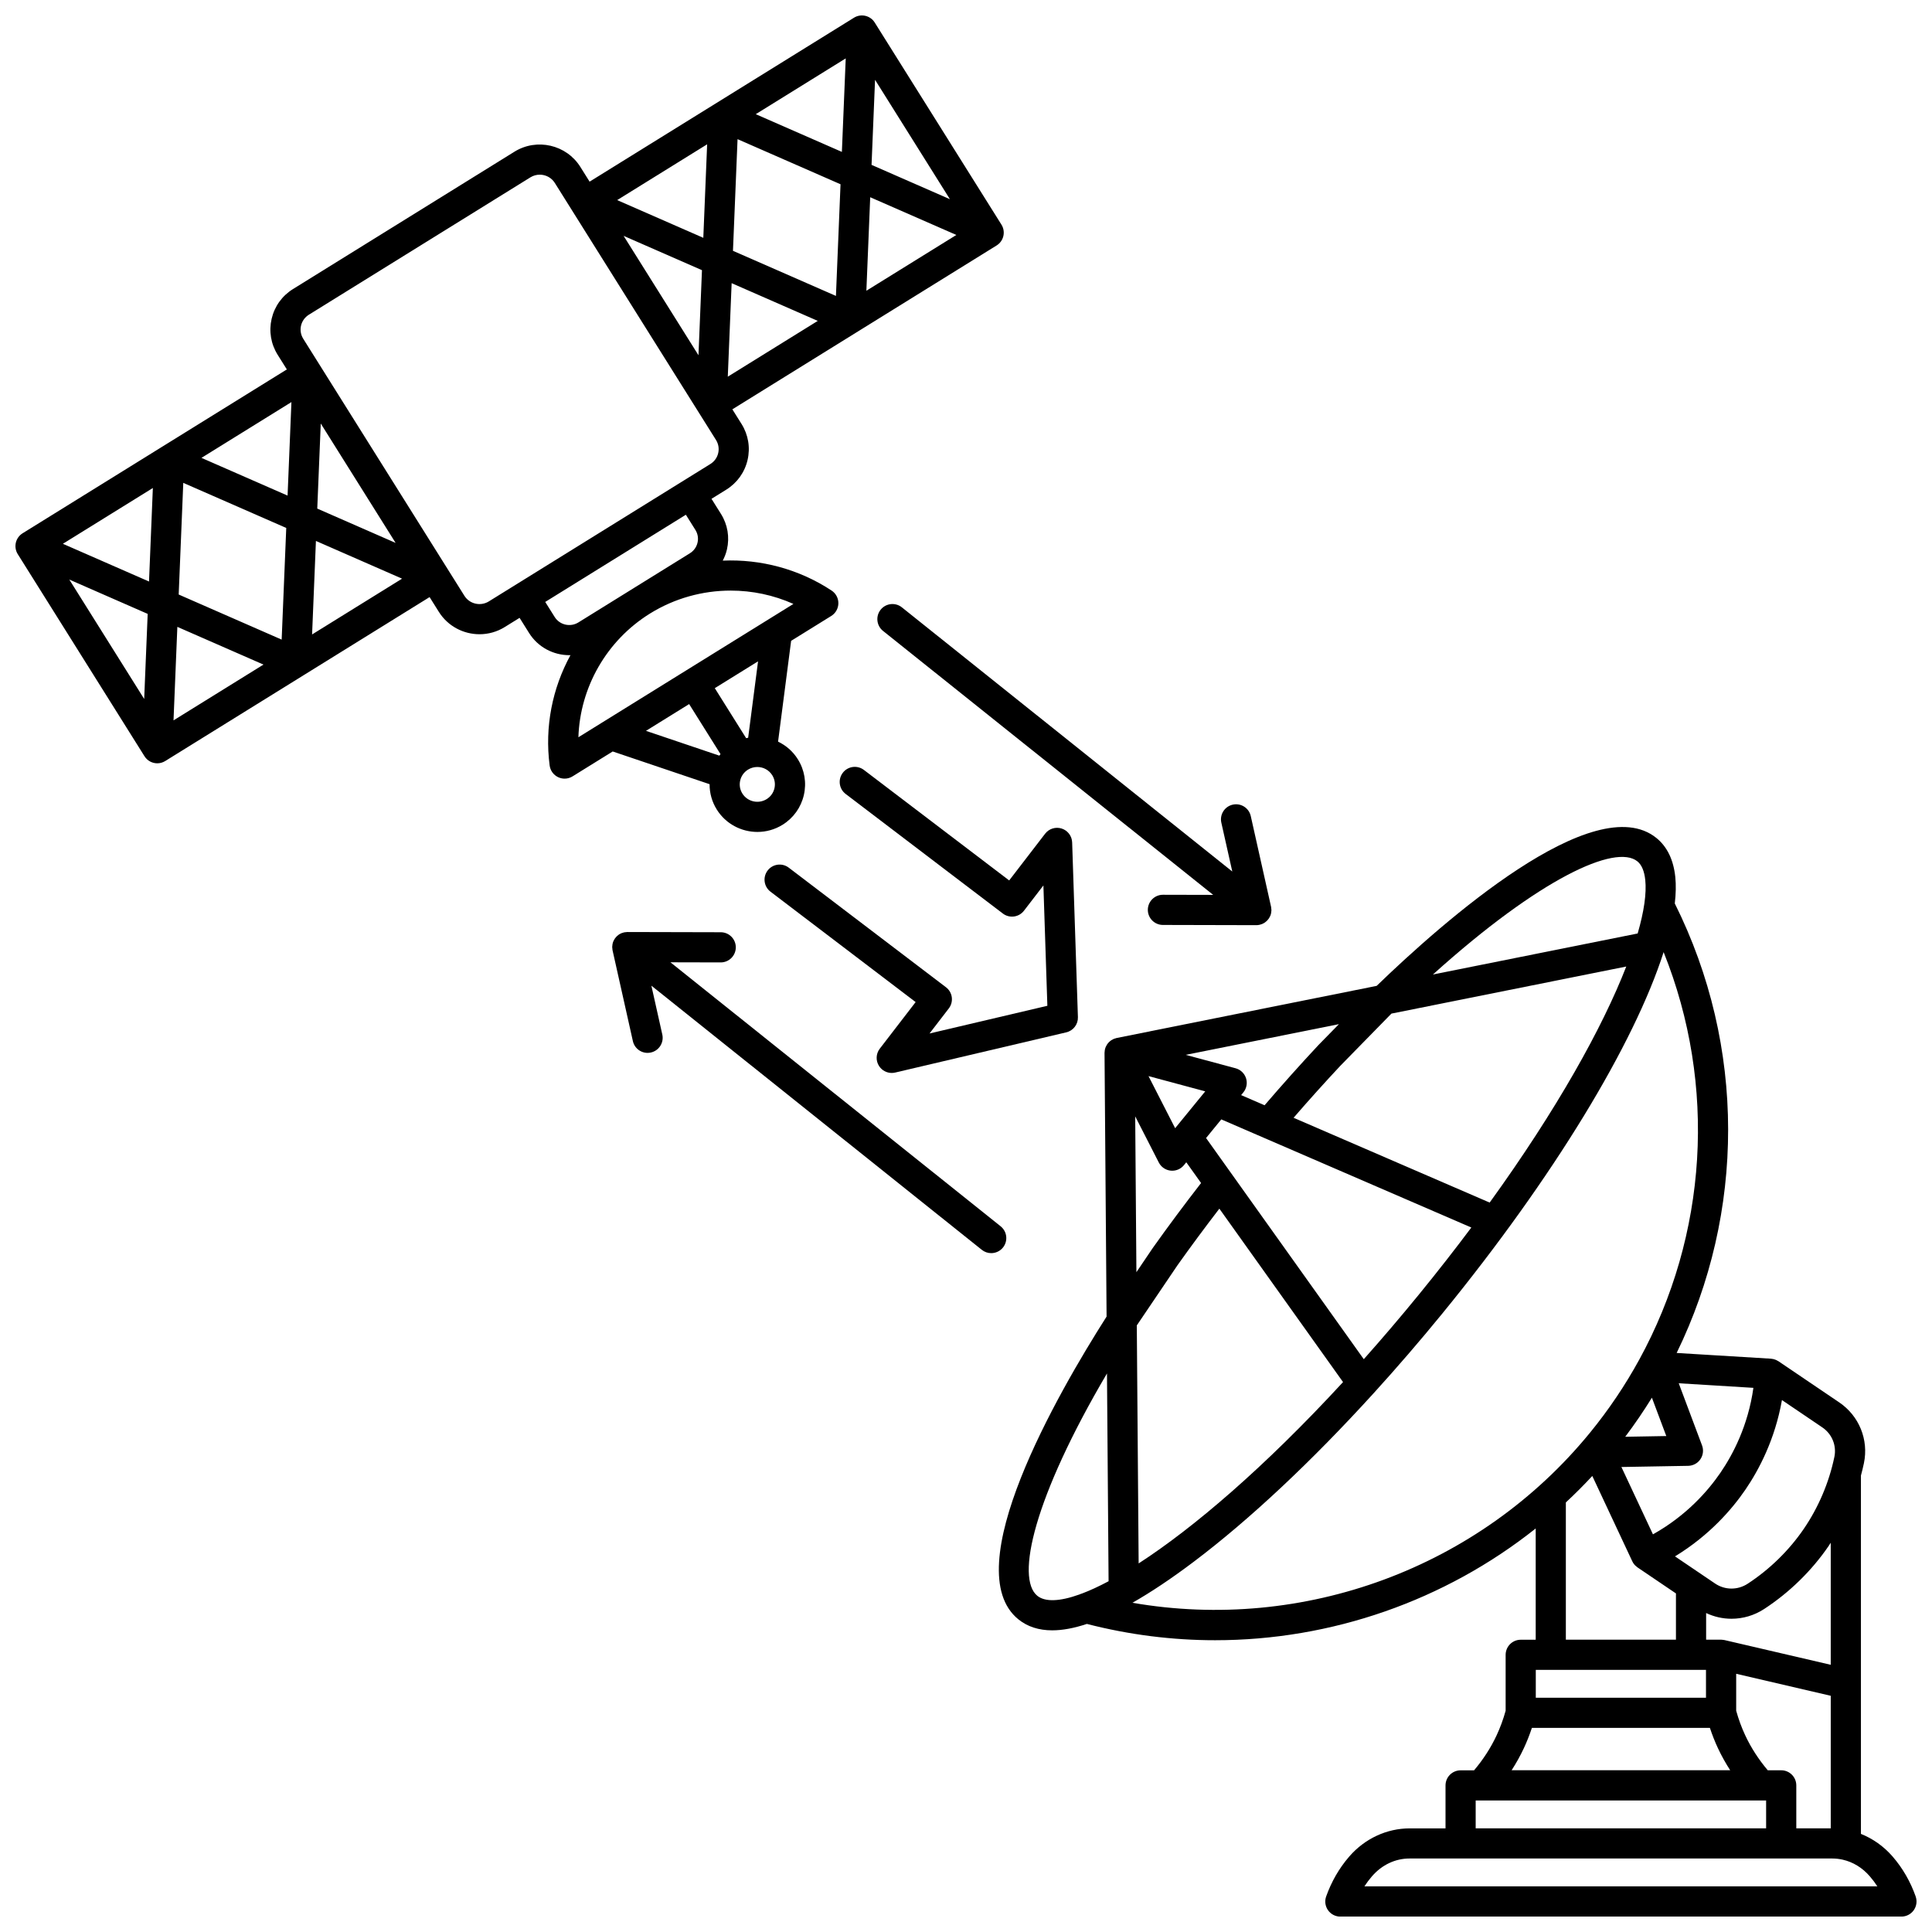
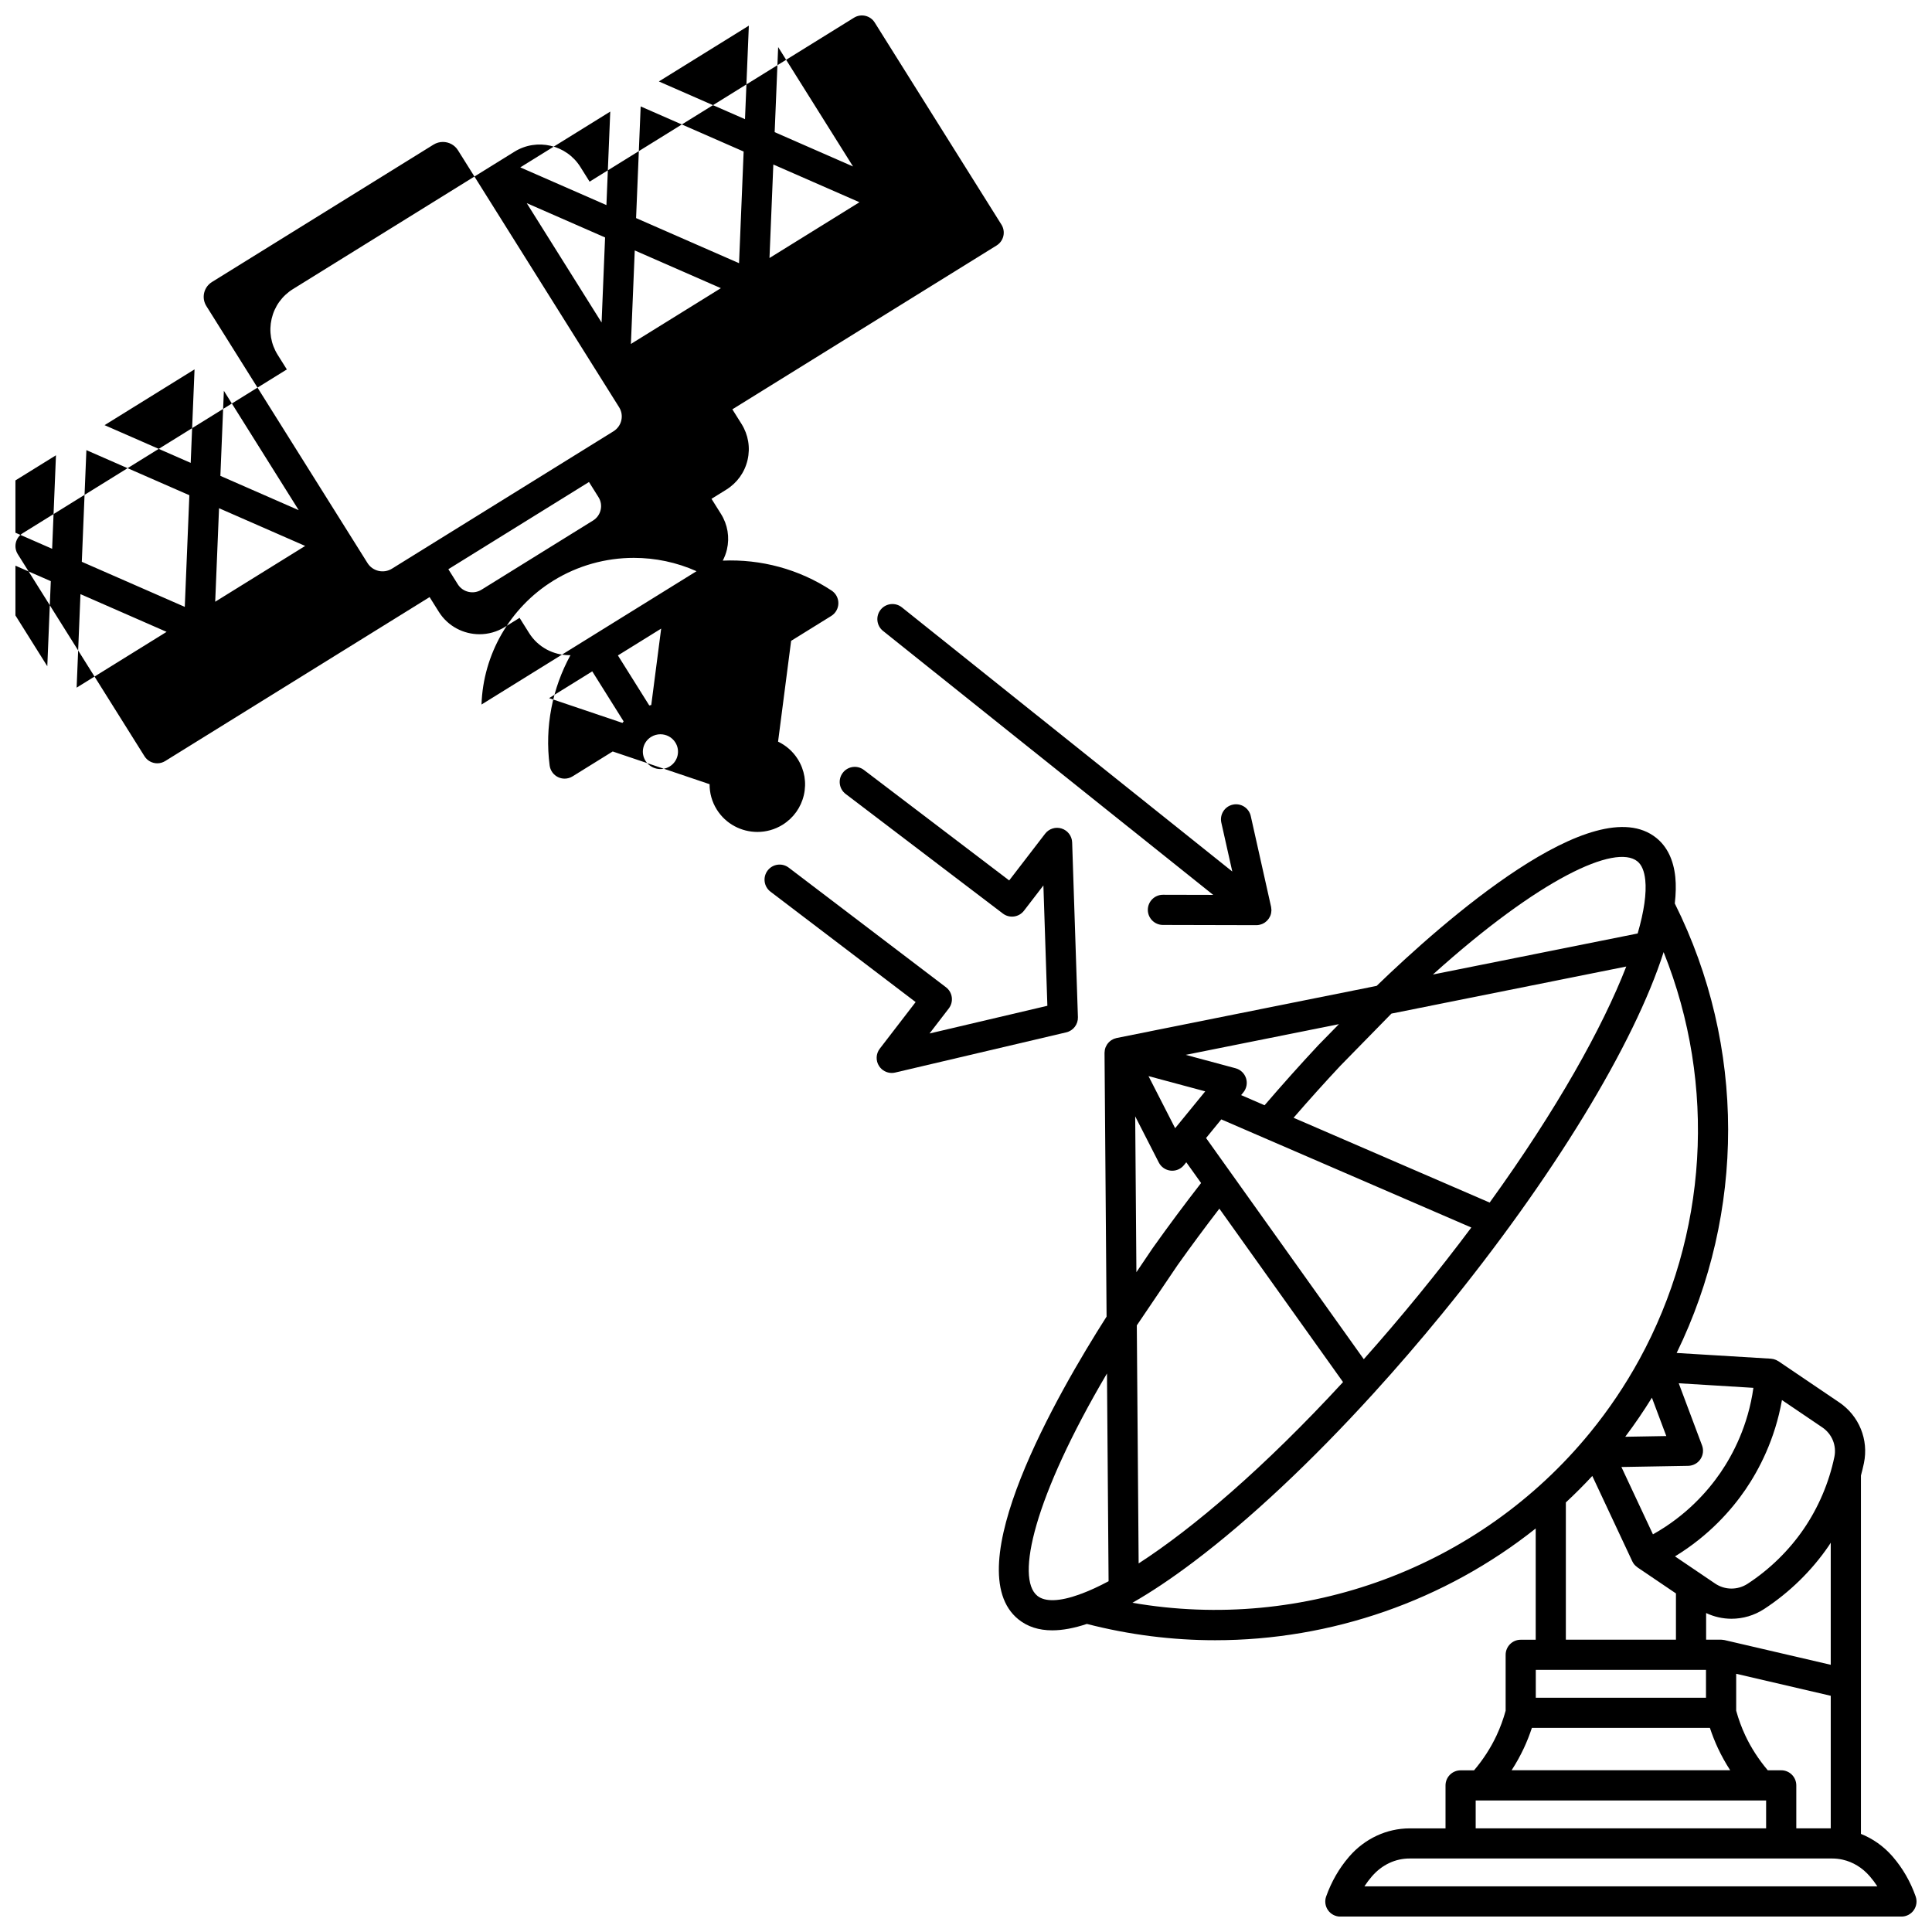
<svg xmlns="http://www.w3.org/2000/svg" width="800px" height="800px" version="1.1" viewBox="144 144 512 512">
  <defs>
    <clipPath id="b">
      <path d="m408 363h243.9v288.9h-243.9z" />
    </clipPath>
    <clipPath id="a">
      <path d="m148.09 148.09h262.91v216.91h-262.91z" />
    </clipPath>
  </defs>
  <g clip-path="url(#b)">
    <path d="m651.67 646.57c-1.398-3.941-3.438-7.473-6.043-10.492l-0.109-0.129c-2.328-2.672-5.203-4.691-8.352-5.949v-94.965c0.293-1.09 0.562-2.188 0.793-3.289 1.297-6.215-1.277-12.535-6.551-16.105l-16.098-10.898c-0.078-0.055-0.168-0.086-0.25-0.133-0.117-0.066-0.23-0.137-0.355-0.191-0.125-0.059-0.254-0.098-0.383-0.141-0.117-0.039-0.234-0.078-0.355-0.109-0.137-0.031-0.273-0.051-0.41-0.066-0.086-0.012-0.168-0.035-0.254-0.039-5.215-0.309-10.449-0.633-15.684-0.953-3.098-0.191-6.191-0.375-9.289-0.566 18.121-37.145 18.426-81.199-0.492-119.12 0.293-2.562 0.348-4.91 0.133-7.008-0.473-4.562-2.164-8.051-5.019-10.355-16.406-13.246-56.555 22.219-74.129 39.203l-68.898 13.812c-0.008 0-0.012 0.004-0.02 0.008-0.062 0.012-0.117 0.035-0.18 0.051-0.152 0.039-0.301 0.086-0.445 0.141-0.047 0.02-0.098 0.027-0.141 0.047-0.031 0.016-0.062 0.035-0.094 0.051-0.176 0.082-0.348 0.176-0.512 0.281-0.027 0.016-0.055 0.027-0.078 0.047-0.016 0.008-0.023 0.023-0.039 0.031-0.172 0.117-0.328 0.254-0.48 0.402-0.023 0.02-0.047 0.039-0.07 0.062-0.012 0.012-0.02 0.027-0.035 0.043-0.02 0.02-0.035 0.047-0.055 0.066-0.059 0.062-0.117 0.117-0.172 0.184-0.051 0.062-0.09 0.129-0.133 0.191-0.027 0.039-0.062 0.07-0.09 0.109-0.016 0.023-0.027 0.055-0.043 0.078-0.105 0.172-0.203 0.344-0.281 0.527-0.012 0.023-0.027 0.047-0.035 0.07-0.004 0.008-0.004 0.012-0.008 0.016-0.086 0.207-0.148 0.422-0.195 0.641-0.008 0.031-0.02 0.059-0.023 0.09-0.008 0.043-0.008 0.09-0.016 0.133-0.027 0.164-0.043 0.332-0.051 0.5-0.004 0.055-0.012 0.105-0.012 0.16 0 0.008-0.004 0.016-0.004 0.023l0.543 69.875c-13.051 20.488-39.809 66.961-23.363 80.242 2.402 1.938 5.391 2.906 8.961 2.906 2.723 0 5.789-0.57 9.184-1.699 11.258 2.898 22.668 4.32 33.98 4.32 30.785 0 60.82-10.434 84.961-29.617v29.488h-3.969c-2.207 0-4 1.789-4 4v14.82c-0.621 2.25-1.426 4.453-2.41 6.555-1.555 3.32-3.57 6.41-5.961 9.234h-3.562c-2.207 0-4 1.789-4 4v11.383h-9.52c-6.031 0-11.848 2.703-15.938 7.398l-0.125 0.145c-2.613 3.031-4.648 6.566-6.051 10.504-0.438 1.223-0.25 2.582 0.5 3.644s1.969 1.691 3.266 1.691l148.69-0.008c1.301 0 2.519-0.633 3.266-1.691 0.75-1.062 0.938-2.422 0.504-3.644zm-116.6-18.043v-7.387h76.969v7.387zm15.93-41.996h45.105v7.387h-45.105zm65.039 26.613h-3.562c-2.387-2.828-4.406-5.914-5.961-9.234-0.984-2.102-1.789-4.305-2.41-6.555v-9.785l25.059 5.832v35.129h-9.129v-11.383c0-2.215-1.789-4.004-3.996-4.004zm13.125-27.957-28.152-6.551c-0.016-0.004-0.027-0.004-0.043-0.008-0.133-0.027-0.273-0.039-0.41-0.055-0.137-0.016-0.27-0.039-0.402-0.039-0.016 0-0.031-0.004-0.047-0.004h-3.969v-7.059c2.129 1.008 4.426 1.516 6.727 1.516 3 0 6.004-0.859 8.641-2.578 6.691-4.367 12.602-10.137 17.086-16.684 0.199-0.289 0.379-0.59 0.57-0.883zm0.961-55.074c-1.414 6.793-4.227 13.395-8.133 19.098-3.894 5.688-9.031 10.703-14.855 14.504-2.641 1.719-6.019 1.699-8.613-0.059l-10.633-7.199c9.102-5.547 15.07-12.438 18.645-17.66 3.578-5.231 7.848-13.293 9.699-23.766l10.68 7.231c2.586 1.742 3.844 4.824 3.211 7.852zm-21.457-18.32c-1.402 10-5.41 17.641-8.727 22.484-3.324 4.852-9.016 11.371-17.891 16.34l-8.359-17.848 17.699-0.309c1.297-0.023 2.508-0.676 3.234-1.75 0.73-1.074 0.895-2.438 0.438-3.652l-6.18-16.477c2.746 0.168 5.492 0.332 8.242 0.5 3.848 0.242 7.699 0.477 11.543 0.711zm-26.895 2.613 3.812 10.16-10.883 0.191c2.535-3.356 4.883-6.82 7.07-10.352zm-108.86-80.191 0.59-0.723c0.855-1.051 1.125-2.465 0.707-3.754-0.418-1.293-1.457-2.281-2.769-2.637l-13.219-3.551 40.602-8.137-5.41 5.527c-4.777 5.109-9.574 10.477-14.289 15.965zm-17.488 8.77-7.059-13.805 15.035 4.039zm-4.332 9.09c0.613 1.203 1.793 2.012 3.137 2.156 0.145 0.016 0.281 0.023 0.426 0.023 1.191 0 2.332-0.535 3.098-1.469l0.625-0.77 3.922 5.496c-4.434 5.715-8.73 11.48-12.816 17.234l-4.324 6.398-0.32-41.301zm-5.34 106.25-0.488-63.078 10.789-15.953c3.527-4.965 7.25-9.988 11.09-14.988l32.777 45.961c-20.887 22.68-39.742 38.727-54.168 48.059zm59.664-54.125-41.797-58.609 4.035-4.941 66.262 28.656c-4.324 5.777-8.938 11.691-13.863 17.723-4.957 6.07-9.84 11.781-14.637 17.172zm33.359-41.504-51.965-22.473c4.113-4.746 8.273-9.371 12.379-13.762l13.555-13.848 62.23-12.473c-6.285 16.152-18.363 37.867-36.199 62.555zm39.148-90.43c1.141 0.922 1.844 2.59 2.09 4.961 0.363 3.504-0.312 8.289-2.016 14.156l-54.262 10.875c28.379-25.566 48.402-34.66 54.188-29.992zm-159.02 194.64c-5.773-4.664-0.906-26.055 18.457-58.922l0.426 55.062c-2.562 1.363-4.922 2.453-7.059 3.258-0.234 0.062-0.457 0.145-0.672 0.25-5.254 1.883-9.094 2.016-11.152 0.352zm25.203 1.848c4.93-2.805 10.332-6.414 16.203-10.84 14.84-11.184 31.266-26.609 47.625-44.59 0.027-0.027 0.055-0.059 0.082-0.09 6.113-6.723 12.219-13.793 18.227-21.152 29.504-36.129 50.859-71.445 58.633-95.762 14.172 35.305 11.629 75-6.484 108.05 0 0.004-0.004 0.004-0.004 0.004-3.691 6.731-8.023 13.184-12.992 19.27-29.367 35.961-75.969 52.965-121.29 45.109zm114.86-26.59c2.41-2.242 4.746-4.582 7.008-7.016l10.594 22.609c0.062 0.137 0.141 0.262 0.215 0.387 0.023 0.035 0.039 0.078 0.062 0.113 0.129 0.199 0.277 0.375 0.438 0.543 0.039 0.043 0.086 0.082 0.129 0.125 0.141 0.137 0.289 0.262 0.449 0.375 0.031 0.023 0.055 0.051 0.082 0.07l10.199 6.906v12.254h-29.176zm-11.133 65.133c0.816-1.746 1.523-3.551 2.133-5.391h47.172c0.609 1.836 1.316 3.644 2.133 5.387 0.945 2.019 2.035 3.969 3.246 5.844h-57.926c1.207-1.871 2.297-3.816 3.242-5.84zm-42.25 36.609c0.59-0.914 1.234-1.773 1.926-2.578l0.109-0.125c2.633-3.019 6.156-4.68 9.93-4.68h112c0.938 0 1.859 0.105 2.758 0.305 0.023 0.004 0.043 0.012 0.062 0.016 2.688 0.613 5.144 2.106 7.09 4.336l0.098 0.113c0.711 0.82 1.363 1.695 1.961 2.617z" />
  </g>
  <g clip-path="url(#a)">
-     <path d="m332.05 351.82c-0.016 2.359 0.629 4.68 1.914 6.731 2.394 3.82 6.531 5.922 10.758 5.922 2.281 0 4.59-0.613 6.664-1.898 2.875-1.785 4.879-4.578 5.641-7.863 0.762-3.281 0.191-6.66-1.598-9.516-1.312-2.094-3.148-3.656-5.231-4.656l3.461-26.711 10.629-6.59c1.16-0.719 1.871-1.98 1.891-3.344s-0.66-2.644-1.801-3.394c-8.676-5.719-18.805-8.363-28.836-7.93 0.48-0.926 0.863-1.91 1.105-2.953 0.754-3.25 0.191-6.602-1.586-9.434l-2.504-3.992 3.902-2.422c2.883-1.789 4.894-4.586 5.656-7.883 0.762-3.289 0.191-6.676-1.602-9.539l-2.43-3.871 70.031-43.426c0.902-0.562 1.547-1.457 1.789-2.496 0.238-1.035 0.059-2.125-0.508-3.027l-33.586-53.559c-1.168-1.863-3.625-2.434-5.496-1.273l-70.062 43.445-2.449-3.906c-3.699-5.898-11.531-7.707-17.461-4.035l-58.699 36.406c-2.883 1.789-4.894 4.586-5.656 7.883-0.762 3.289-0.191 6.676 1.602 9.539l2.43 3.871-70.031 43.426c-0.902 0.562-1.547 1.457-1.789 2.496-0.238 1.035-0.059 2.125 0.508 3.027l33.586 53.559c0.758 1.211 2.059 1.875 3.391 1.875 0.719 0 1.449-0.195 2.102-0.602l70.062-43.445 2.449 3.906c2.402 3.832 6.547 5.938 10.781 5.938 2.289 0 4.602-0.613 6.68-1.902l3.938-2.441 2.523 4.023c2.375 3.789 6.477 5.871 10.664 5.871 0.102 0 0.199-0.008 0.301-0.012-4.801 8.77-6.863 18.98-5.519 29.246 0.176 1.348 1.023 2.512 2.25 3.094 0.543 0.258 1.129 0.387 1.715 0.387 0.734 0 1.465-0.203 2.106-0.602l10.641-6.598zm2.578-7.57-19.438-6.566 11.441-7.094 8.316 13.262c-0.109 0.129-0.219 0.262-0.32 0.398zm14.609 8.652c-0.277 1.199-1.012 2.223-2.066 2.875-2.184 1.355-5.07 0.695-6.43-1.477-0.652-1.039-0.859-2.269-0.582-3.461 0.277-1.199 1.012-2.223 2.066-2.875 0.77-0.477 1.621-0.703 2.469-0.703 1.559 0 3.082 0.773 3.961 2.18 0.652 1.043 0.859 2.269 0.582 3.461zm-6.969-13.387c-0.176 0.035-0.352 0.066-0.527 0.109l-8.312-13.254 11.465-7.109zm-13.164-101.37-19.84-31.641 20.766 9.094zm8.789-19.102 22.824 9.996-23.844 14.785zm0.352-8.574 1.215-29.59 27.289 11.953-1.215 29.59zm36.371-14.199 22.828 9.996-23.844 14.785zm0.355-8.574 0.926-22.547 19.84 31.641zm-7.863-3.441-22.824-9.996 23.844-14.785zm-36.723 22.77-22.828-9.996 23.844-14.785zm-101.38 49.211 19.84 31.641-20.766-9.094zm-8.793 19.102-22.824-9.996 23.844-14.785zm-0.352 8.574-1.215 29.59-27.289-11.949 1.215-29.59zm-36.367 14.195-22.828-9.996 23.844-14.785zm-0.355 8.578-0.926 22.547-19.84-31.641zm7.863 3.441 22.824 9.996-23.84 14.785zm36.723-22.77 22.828 9.996-23.844 14.785zm45.824 16.023c-2.203 1.363-5.102 0.695-6.473-1.484l-42.711-68.117c-0.656-1.047-0.863-2.281-0.586-3.484 0.281-1.207 1.02-2.234 2.082-2.894l58.703-36.402c0.773-0.48 1.633-0.707 2.484-0.707 1.566 0 3.102 0.777 3.988 2.191l42.711 68.113c0.656 1.047 0.863 2.281 0.586 3.484-0.281 1.207-1.02 2.234-2.082 2.894zm17.449 4.129-2.504-3.988 37.27-23.109 2.523 4.023c0.637 1.016 0.84 2.215 0.566 3.379-0.27 1.172-0.988 2.168-2.019 2.809l-14.758 9.152c-0.008 0.004-0.016 0.008-0.023 0.012-0.008 0.004-0.016 0.008-0.02 0.016l-14.758 9.152c-2.133 1.32-4.949 0.676-6.277-1.445zm25.27-0.922 0.012-0.008c6.531-4.047 13.957-6.066 21.375-6.066 5.672 0 11.344 1.18 16.609 3.535l-28.465 17.648c-0.004 0-0.004 0.004-0.008 0.004l-28.508 17.68c0.43-13.234 7.465-25.648 18.984-32.793z" />
+     <path d="m332.05 351.82c-0.016 2.359 0.629 4.68 1.914 6.731 2.394 3.82 6.531 5.922 10.758 5.922 2.281 0 4.59-0.613 6.664-1.898 2.875-1.785 4.879-4.578 5.641-7.863 0.762-3.281 0.191-6.66-1.598-9.516-1.312-2.094-3.148-3.656-5.231-4.656l3.461-26.711 10.629-6.59c1.16-0.719 1.871-1.98 1.891-3.344s-0.66-2.644-1.801-3.394c-8.676-5.719-18.805-8.363-28.836-7.93 0.48-0.926 0.863-1.91 1.105-2.953 0.754-3.25 0.191-6.602-1.586-9.434l-2.504-3.992 3.902-2.422c2.883-1.789 4.894-4.586 5.656-7.883 0.762-3.289 0.191-6.676-1.602-9.539l-2.43-3.871 70.031-43.426c0.902-0.562 1.547-1.457 1.789-2.496 0.238-1.035 0.059-2.125-0.508-3.027l-33.586-53.559c-1.168-1.863-3.625-2.434-5.496-1.273l-70.062 43.445-2.449-3.906c-3.699-5.898-11.531-7.707-17.461-4.035l-58.699 36.406c-2.883 1.789-4.894 4.586-5.656 7.883-0.762 3.289-0.191 6.676 1.602 9.539l2.43 3.871-70.031 43.426c-0.902 0.562-1.547 1.457-1.789 2.496-0.238 1.035-0.059 2.125 0.508 3.027l33.586 53.559c0.758 1.211 2.059 1.875 3.391 1.875 0.719 0 1.449-0.195 2.102-0.602l70.062-43.445 2.449 3.906c2.402 3.832 6.547 5.938 10.781 5.938 2.289 0 4.602-0.613 6.68-1.902l3.938-2.441 2.523 4.023c2.375 3.789 6.477 5.871 10.664 5.871 0.102 0 0.199-0.008 0.301-0.012-4.801 8.77-6.863 18.98-5.519 29.246 0.176 1.348 1.023 2.512 2.25 3.094 0.543 0.258 1.129 0.387 1.715 0.387 0.734 0 1.465-0.203 2.106-0.602l10.641-6.598m2.578-7.57-19.438-6.566 11.441-7.094 8.316 13.262c-0.109 0.129-0.219 0.262-0.32 0.398zm14.609 8.652c-0.277 1.199-1.012 2.223-2.066 2.875-2.184 1.355-5.07 0.695-6.43-1.477-0.652-1.039-0.859-2.269-0.582-3.461 0.277-1.199 1.012-2.223 2.066-2.875 0.77-0.477 1.621-0.703 2.469-0.703 1.559 0 3.082 0.773 3.961 2.18 0.652 1.043 0.859 2.269 0.582 3.461zm-6.969-13.387c-0.176 0.035-0.352 0.066-0.527 0.109l-8.312-13.254 11.465-7.109zm-13.164-101.37-19.84-31.641 20.766 9.094zm8.789-19.102 22.824 9.996-23.844 14.785zm0.352-8.574 1.215-29.59 27.289 11.953-1.215 29.59zm36.371-14.199 22.828 9.996-23.844 14.785zm0.355-8.574 0.926-22.547 19.84 31.641zm-7.863-3.441-22.824-9.996 23.844-14.785zm-36.723 22.77-22.828-9.996 23.844-14.785zm-101.38 49.211 19.84 31.641-20.766-9.094zm-8.793 19.102-22.824-9.996 23.844-14.785zm-0.352 8.574-1.215 29.59-27.289-11.949 1.215-29.59zm-36.367 14.195-22.828-9.996 23.844-14.785zm-0.355 8.578-0.926 22.547-19.84-31.641zm7.863 3.441 22.824 9.996-23.84 14.785zm36.723-22.77 22.828 9.996-23.844 14.785zm45.824 16.023c-2.203 1.363-5.102 0.695-6.473-1.484l-42.711-68.117c-0.656-1.047-0.863-2.281-0.586-3.484 0.281-1.207 1.02-2.234 2.082-2.894l58.703-36.402c0.773-0.48 1.633-0.707 2.484-0.707 1.566 0 3.102 0.777 3.988 2.191l42.711 68.113c0.656 1.047 0.863 2.281 0.586 3.484-0.281 1.207-1.02 2.234-2.082 2.894zm17.449 4.129-2.504-3.988 37.27-23.109 2.523 4.023c0.637 1.016 0.84 2.215 0.566 3.379-0.27 1.172-0.988 2.168-2.019 2.809l-14.758 9.152c-0.008 0.004-0.016 0.008-0.023 0.012-0.008 0.004-0.016 0.008-0.02 0.016l-14.758 9.152c-2.133 1.32-4.949 0.676-6.277-1.445zm25.27-0.922 0.012-0.008c6.531-4.047 13.957-6.066 21.375-6.066 5.672 0 11.344 1.18 16.609 3.535l-28.465 17.648c-0.004 0-0.004 0.004-0.008 0.004l-28.508 17.68c0.43-13.234 7.465-25.648 18.984-32.793z" />
  </g>
  <path d="m376.96 426.51c0.746 1.156 2.023 1.832 3.359 1.832 0.305 0 0.609-0.035 0.914-0.105l45.344-10.656c1.855-0.438 3.144-2.121 3.082-4.023l-1.527-46.309c-0.055-1.688-1.164-3.156-2.769-3.676-1.609-0.52-3.367 0.031-4.394 1.367l-9.523 12.383-38.5-29.281c-1.758-1.336-4.266-0.996-5.602 0.762-1.336 1.758-0.996 4.266 0.762 5.602l41.664 31.691c1.75 1.332 4.25 1 5.59-0.746l5.152-6.699 1.051 31.891-31.227 7.34 5.106-6.637c0.648-0.844 0.934-1.91 0.793-2.965s-0.695-2.012-1.543-2.652l-41.664-31.691c-1.758-1.34-4.266-0.996-5.602 0.762-1.336 1.758-0.996 4.266 0.762 5.602l38.465 29.258-9.5 12.348c-1.031 1.34-1.109 3.184-0.191 4.606z" />
-   <path d="m409.18 468.98-87.508-69.961 13.312 0.031h0.012c2.203 0 3.992-1.785 4-3.988 0.004-2.207-1.781-4.004-3.988-4.008l-24.762-0.059h-0.012c-0.043 0-0.086 0.012-0.129 0.012-0.18 0.008-0.355 0.023-0.531 0.055-0.074 0.012-0.145 0.02-0.219 0.035-0.207 0.047-0.414 0.109-0.617 0.191-0.027 0.012-0.055 0.02-0.078 0.027-0.188 0.078-0.367 0.176-0.543 0.281-0.02 0.012-0.039 0.031-0.059 0.043-0.066 0.043-0.121 0.09-0.184 0.137-0.133 0.098-0.258 0.199-0.375 0.309-0.059 0.055-0.113 0.113-0.172 0.176-0.109 0.117-0.211 0.242-0.305 0.367-0.047 0.062-0.094 0.125-0.137 0.191-0.105 0.164-0.199 0.336-0.281 0.516-0.016 0.035-0.039 0.07-0.055 0.105-0.09 0.215-0.156 0.438-0.207 0.664-0.016 0.07-0.023 0.145-0.035 0.215-0.031 0.176-0.047 0.352-0.055 0.527 0 0.043-0.012 0.086-0.012 0.129 0 0.035 0.008 0.066 0.012 0.102 0.004 0.188 0.023 0.375 0.055 0.566 0.012 0.059 0.012 0.121 0.023 0.18 0.004 0.012 0.004 0.027 0.008 0.039l5.379 24.035c0.48 2.156 2.621 3.519 4.773 3.027 2.156-0.48 3.512-2.621 3.027-4.773l-2.894-12.941 87.57 70.008c0.738 0.59 1.617 0.875 2.492 0.875 1.172 0 2.336-0.516 3.125-1.5 1.371-1.719 1.094-4.234-0.633-5.613z" />
  <path d="m470.57 374.96-87.566-70.008c-1.723-1.379-4.242-1.098-5.621 0.625-1.379 1.723-1.098 4.242 0.625 5.621l87.504 69.957-13.312-0.031h-0.012c-2.203 0-3.992 1.785-4 3.988-0.004 2.207 1.781 4.004 3.988 4.008l24.762 0.059h0.012c0.238 0 0.473-0.027 0.707-0.07 0.066-0.012 0.133-0.027 0.199-0.043 0.184-0.043 0.363-0.098 0.539-0.168 0.047-0.02 0.094-0.031 0.137-0.051 0.184-0.078 0.363-0.172 0.535-0.277 0.02-0.012 0.039-0.031 0.059-0.043 0.066-0.043 0.121-0.09 0.184-0.137 0.133-0.098 0.258-0.199 0.375-0.309 0.059-0.055 0.117-0.113 0.172-0.176 0.109-0.117 0.211-0.238 0.305-0.367 0.047-0.062 0.094-0.125 0.137-0.191 0.105-0.164 0.199-0.336 0.281-0.516 0.016-0.035 0.039-0.07 0.055-0.105 0.09-0.215 0.156-0.438 0.207-0.664 0.016-0.07 0.023-0.145 0.035-0.215 0.031-0.176 0.047-0.352 0.055-0.527 0-0.043 0.012-0.086 0.012-0.129 0-0.035-0.008-0.066-0.012-0.102-0.004-0.188-0.023-0.375-0.055-0.566-0.012-0.059-0.012-0.121-0.023-0.18-0.004-0.012-0.004-0.027-0.008-0.039l-5.379-24.035c-0.48-2.152-2.617-3.512-4.773-3.027-2.156 0.48-3.512 2.621-3.027 4.773z" />
</svg>